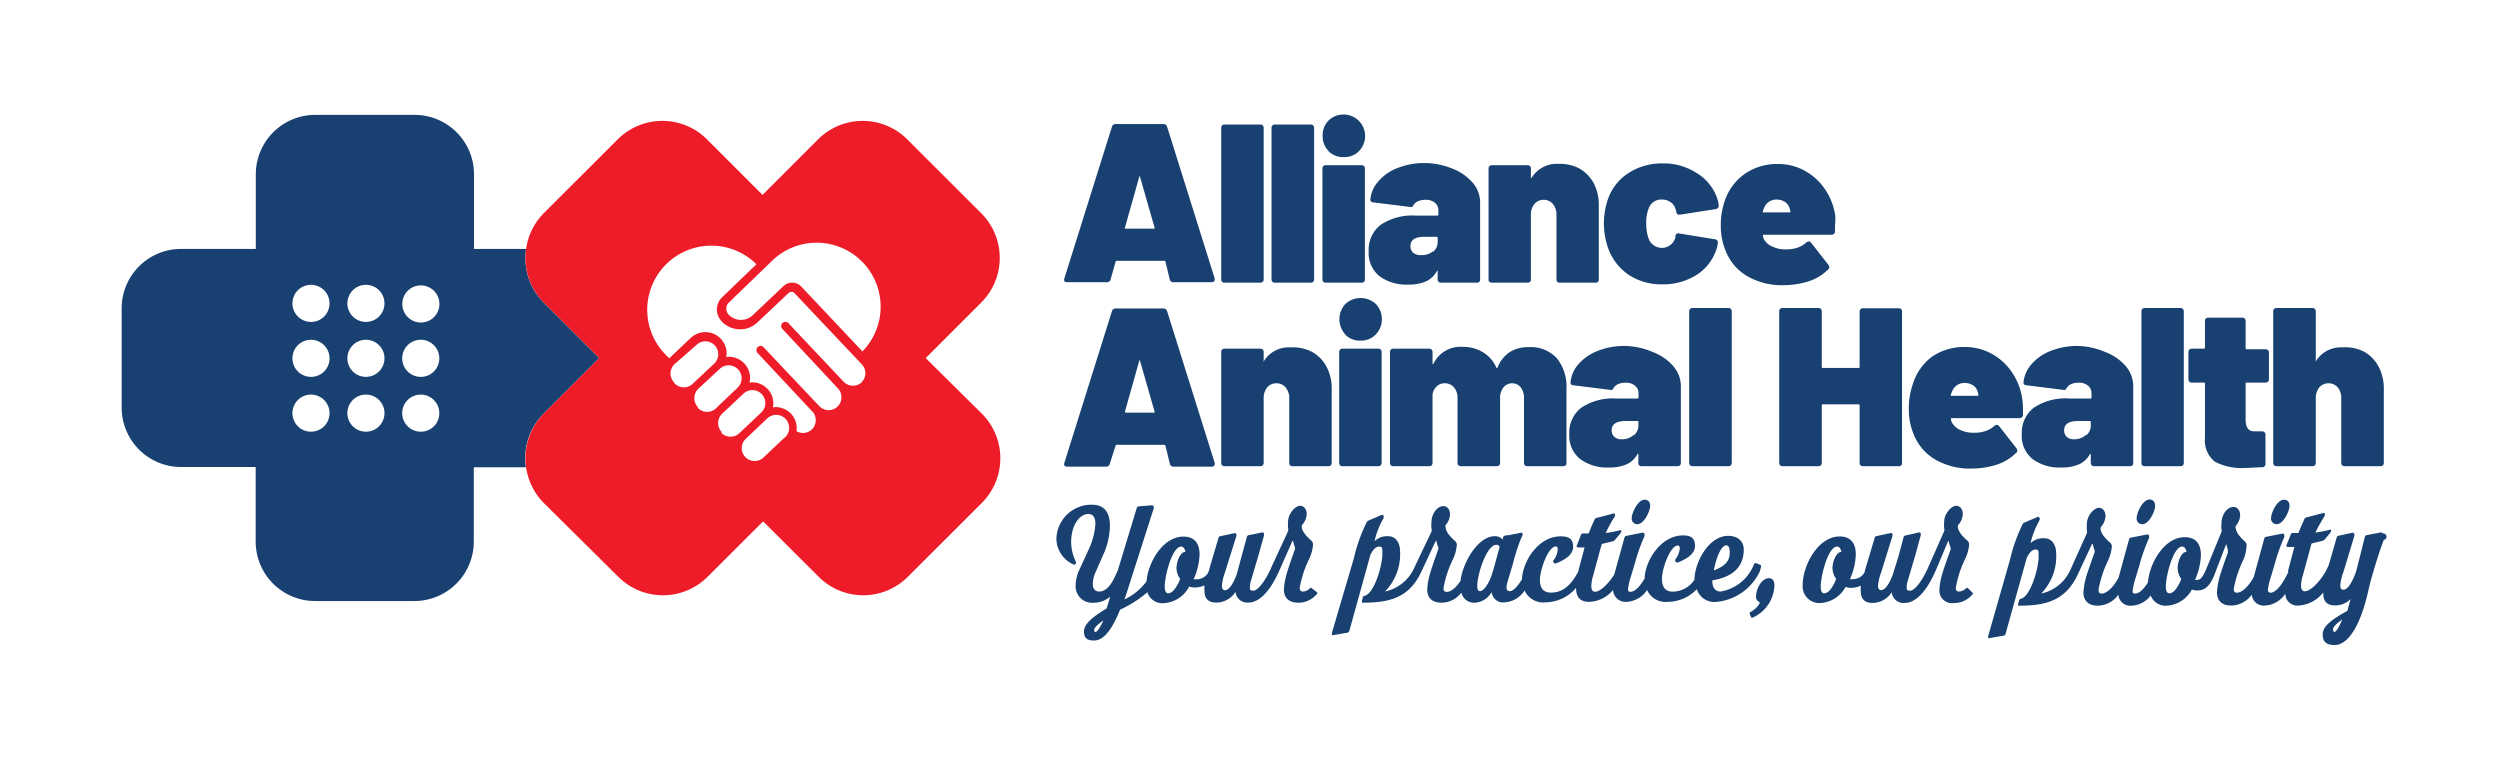
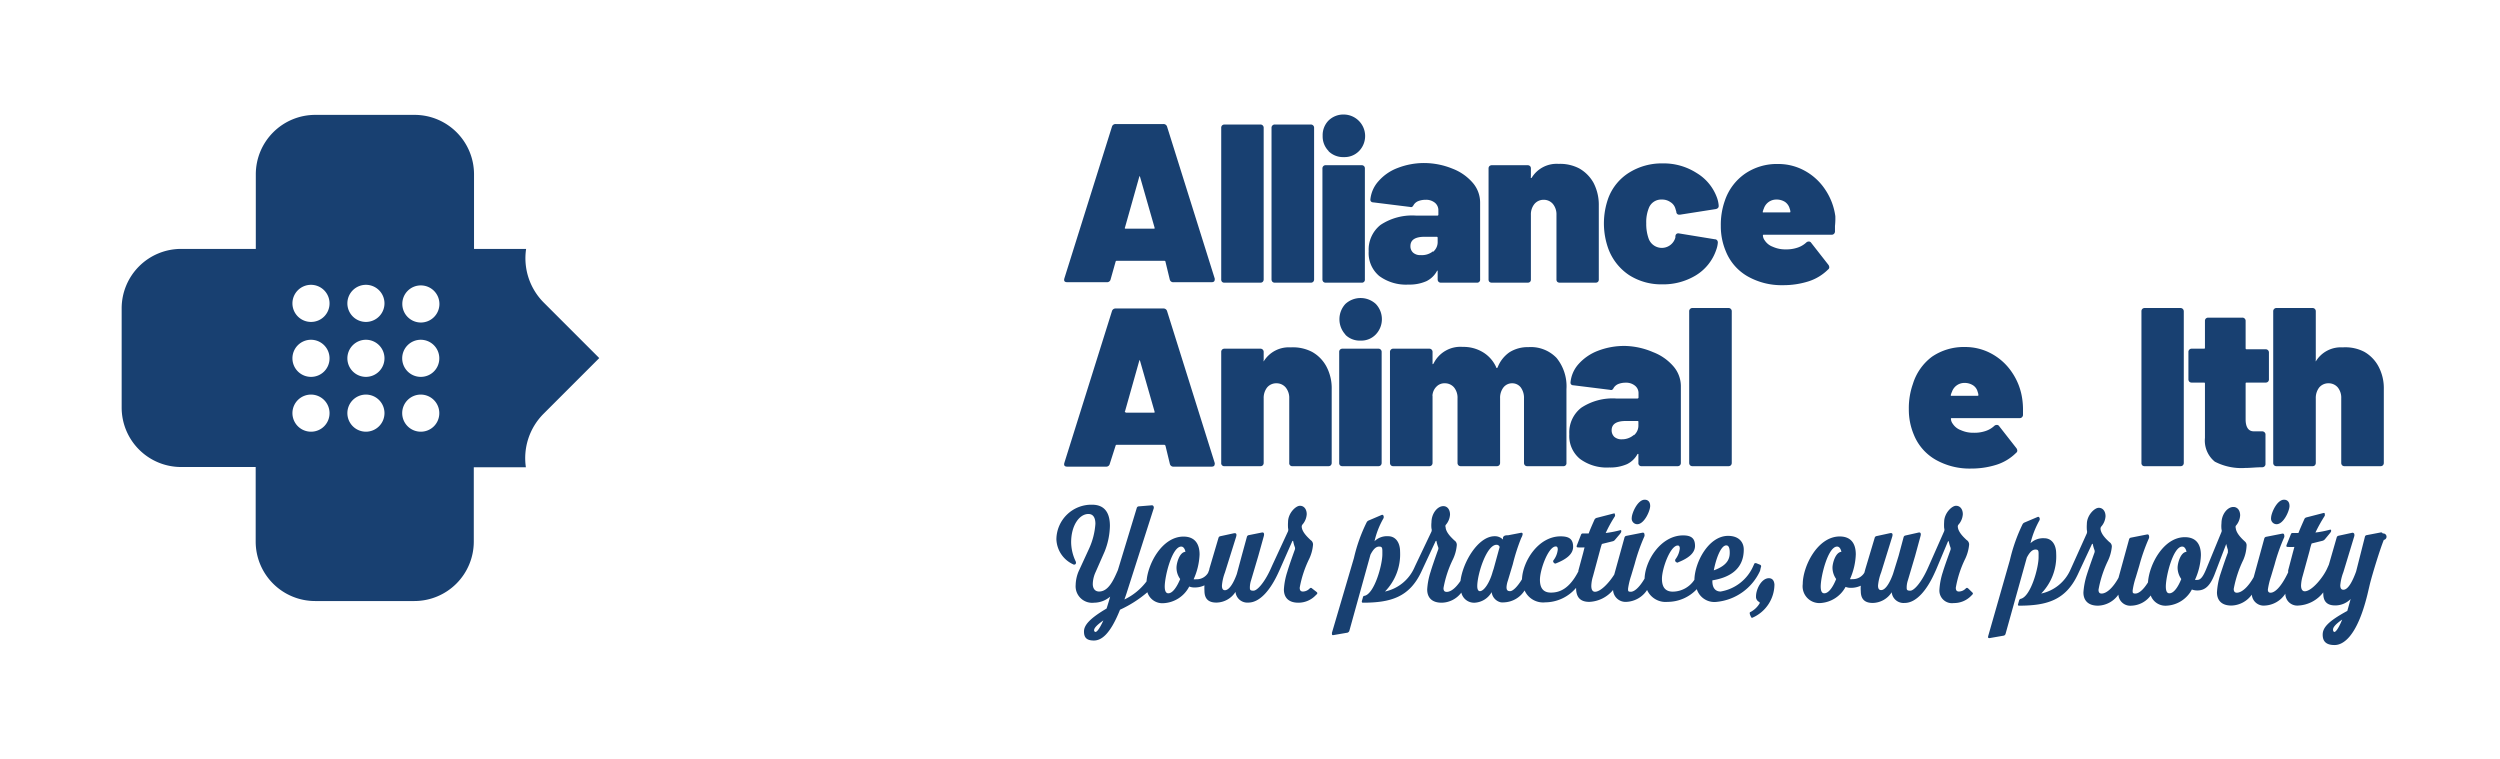
<svg xmlns="http://www.w3.org/2000/svg" id="Layer_1" data-name="Layer 1" viewBox="0 0 210.22 63.84">
  <defs>
    <style>.cls-1{fill:#184071;}.cls-2{fill:none;}.cls-3{fill:#ed1c28;}</style>
  </defs>
  <path class="cls-1" d="M98.37,23.53,98,22c0-.05-.06-.07-.1-.07h-4a.09.09,0,0,0-.09.07l-.42,1.49a.3.3,0,0,1-.32.24H89.75c-.23,0-.31-.1-.25-.32l4-12.75a.31.31,0,0,1,.32-.23h4a.31.31,0,0,1,.32.23l4,12.75a.2.2,0,0,1,0,.12c0,.13-.09.2-.26.2H98.7A.3.3,0,0,1,98.37,23.53Zm-3.72-4.3H97c.08,0,.11,0,.08-.11l-1.22-4.26s0-.06,0-.06,0,0-.06.06l-1.2,4.26C94.56,19.19,94.59,19.23,94.65,19.23Z" />
  <path class="cls-1" d="M102.76,23.7a.28.28,0,0,1-.07-.21V10.76a.28.28,0,0,1,.07-.21.29.29,0,0,1,.21-.08h3a.27.27,0,0,1,.29.29V23.49a.29.29,0,0,1-.08.21.28.28,0,0,1-.21.07h-3A.28.28,0,0,1,102.76,23.7Z" />
  <path class="cls-1" d="M107,23.7a.29.29,0,0,1-.08-.21V10.76a.27.27,0,0,1,.29-.29h3a.27.27,0,0,1,.29.29V23.49a.29.29,0,0,1-.08.21.28.28,0,0,1-.21.07h-3A.28.28,0,0,1,107,23.7Z" />
  <path class="cls-1" d="M111.28,23.7a.29.29,0,0,1-.08-.21V14.18a.27.27,0,0,1,.29-.29h3a.29.29,0,0,1,.21.08.28.28,0,0,1,.07.21v9.31a.25.25,0,0,1-.28.28h-3A.28.28,0,0,1,111.28,23.7Zm.44-11a1.74,1.74,0,0,1-.5-1.28,1.75,1.75,0,0,1,.5-1.29,1.78,1.78,0,0,1,1.29-.5,1.81,1.81,0,0,1,1.28,3.06,1.7,1.7,0,0,1-1.28.52A1.75,1.75,0,0,1,111.72,12.72Z" />
  <path class="cls-1" d="M122.13,14.18a4.26,4.26,0,0,1,1.71,1.19,2.54,2.54,0,0,1,.62,1.66v6.46a.25.25,0,0,1-.28.28h-3a.28.28,0,0,1-.21-.07.29.29,0,0,1-.08-.21v-.67c0-.05,0-.08,0-.08s0,0-.06.05a2,2,0,0,1-.9.86,3.52,3.52,0,0,1-1.5.28,3.8,3.8,0,0,1-2.45-.72,2.51,2.51,0,0,1-.89-2.08,2.65,2.65,0,0,1,1-2.22,4.81,4.81,0,0,1,3-.78h1.77a.08.08,0,0,0,.09-.09v-.35a.81.81,0,0,0-.29-.64,1.17,1.17,0,0,0-.79-.25,1.66,1.66,0,0,0-.61.11.8.8,0,0,0-.38.31.59.59,0,0,1-.14.18.27.27,0,0,1-.18,0l-3.06-.38c-.18,0-.27-.1-.27-.23a2.69,2.69,0,0,1,.69-1.56,4,4,0,0,1,1.62-1.11,6.12,6.12,0,0,1,2.27-.41A6.34,6.34,0,0,1,122.13,14.18Zm-1.63,7a1.06,1.06,0,0,0,.39-.87V20a.08.08,0,0,0-.09-.09h-1q-1.2,0-1.2.78a.72.72,0,0,0,.22.55.88.88,0,0,0,.64.21A1.48,1.48,0,0,0,120.5,21.13Z" />
  <path class="cls-1" d="M132.79,14.16A3.15,3.15,0,0,1,134,15.38a4,4,0,0,1,.44,1.91v6.2a.28.28,0,0,1-.07.21.3.3,0,0,1-.21.07h-3a.31.31,0,0,1-.21-.07.28.28,0,0,1-.07-.21V18.07a1.38,1.38,0,0,0-.3-.92,1,1,0,0,0-.77-.35,1,1,0,0,0-.78.35,1.38,1.38,0,0,0-.3.92v5.42a.28.28,0,0,1-.07.21.31.31,0,0,1-.21.07h-3a.31.31,0,0,1-.21-.07.28.28,0,0,1-.07-.21V14.18a.28.28,0,0,1,.07-.21.32.32,0,0,1,.21-.08h3a.32.32,0,0,1,.21.08.28.28,0,0,1,.07.21v.68a.11.11,0,0,0,0,.1s0,0,.06,0a2.45,2.45,0,0,1,2.26-1.18A3.49,3.49,0,0,1,132.79,14.16Z" />
  <path class="cls-1" d="M137,23.14a4.56,4.56,0,0,1-1.75-2.2,6.3,6.3,0,0,1,0-4.31A4.29,4.29,0,0,1,137,14.51a5.17,5.17,0,0,1,2.81-.77,5.12,5.12,0,0,1,2.86.81,4,4,0,0,1,1.68,2,2.52,2.52,0,0,1,.17.72v.06c0,.13-.08.21-.24.25l-3,.47h-.06a.23.23,0,0,1-.26-.24l-.08-.27a.94.94,0,0,0-.41-.54,1.21,1.21,0,0,0-.73-.22,1.11,1.11,0,0,0-1.08.68,3.16,3.16,0,0,0-.23,1.32,3.63,3.63,0,0,0,.21,1.31,1.18,1.18,0,0,0,2.24-.12l0-.07c0-.22.15-.31.32-.27l3,.49c.16,0,.25.13.25.27a2.2,2.2,0,0,1-.14.63,4,4,0,0,1-1.72,2.14,5.28,5.28,0,0,1-2.82.75A5,5,0,0,1,137,23.14Z" />
  <path class="cls-1" d="M154.3,19c0,.2,0,.36,0,.47s-.09.27-.28.27h-5.7c-.06,0-.08,0-.08.07a.74.74,0,0,0,.15.4,1.37,1.37,0,0,0,.68.54,2.53,2.53,0,0,0,1.09.22,2.91,2.91,0,0,0,1-.15,2,2,0,0,0,.74-.44.3.3,0,0,1,.19-.07.23.23,0,0,1,.21.11l1.44,1.84a.37.37,0,0,1,.08.21.22.22,0,0,1-.1.19,4.09,4.09,0,0,1-1.65,1,7,7,0,0,1-2.13.32,5.78,5.78,0,0,1-3-.75,4.25,4.25,0,0,1-1.82-2.1,5.4,5.4,0,0,1-.42-2.13,6.1,6.1,0,0,1,.34-2.13,4.51,4.51,0,0,1,1.69-2.26,4.73,4.73,0,0,1,2.78-.82,4.59,4.59,0,0,1,2.25.57,4.85,4.85,0,0,1,1.71,1.57,5.26,5.26,0,0,1,.86,2.25A6,6,0,0,1,154.3,19Zm-6-1.43-.07.21s0,.07,0,.08a.11.11,0,0,0,.07,0h2.17c.05,0,.08,0,.08-.07a.86.86,0,0,0-.06-.25,1,1,0,0,0-.39-.56,1.3,1.3,0,0,0-.73-.2A1.1,1.1,0,0,0,148.31,17.56Z" />
  <path class="cls-1" d="M98.37,39,98,37.47s-.06-.07-.1-.07h-4a.09.09,0,0,0-.09.07L93.32,39a.3.3,0,0,1-.32.24H89.75c-.23,0-.31-.1-.25-.32l4-12.75a.31.31,0,0,1,.32-.23h4a.31.31,0,0,1,.32.23l4,12.75a.18.18,0,0,1,0,.11c0,.14-.09.21-.26.21H98.7A.3.3,0,0,1,98.37,39Zm-3.72-4.3H97c.08,0,.11,0,.08-.11l-1.22-4.26s0-.06,0-.06,0,0-.06.06l-1.2,4.26C94.56,34.62,94.59,34.66,94.65,34.66Z" />
  <path class="cls-1" d="M110.33,29.59a3.06,3.06,0,0,1,1.2,1.22,3.88,3.88,0,0,1,.45,1.91v6.2a.29.29,0,0,1-.08.21.28.28,0,0,1-.21.07h-3a.25.25,0,0,1-.28-.28V33.5a1.38,1.38,0,0,0-.3-.92,1,1,0,0,0-.77-.35,1,1,0,0,0-.79.35,1.43,1.43,0,0,0-.29.92v5.42a.29.29,0,0,1-.08.21.28.28,0,0,1-.21.07h-3a.25.25,0,0,1-.28-.28V29.61a.28.28,0,0,1,.07-.21.29.29,0,0,1,.21-.08h3a.27.27,0,0,1,.29.29v.68a.11.11,0,0,0,0,.1s0,0,0,0a2.47,2.47,0,0,1,2.27-1.18A3.49,3.49,0,0,1,110.33,29.59Z" />
  <path class="cls-1" d="M112.68,39.13a.28.28,0,0,1-.07-.21V29.61a.28.28,0,0,1,.07-.21.29.29,0,0,1,.21-.08h3a.27.27,0,0,1,.29.29v9.31a.29.29,0,0,1-.08.21.28.28,0,0,1-.21.07h-3A.28.28,0,0,1,112.68,39.13Zm.45-11a1.9,1.9,0,0,1,0-2.57,1.89,1.89,0,0,1,2.56,0,1.86,1.86,0,0,1,0,2.56,1.68,1.68,0,0,1-1.28.52A1.71,1.71,0,0,1,113.13,28.15Z" />
  <path class="cls-1" d="M130.89,30.1a3.78,3.78,0,0,1,.83,2.62v6.2a.25.25,0,0,1-.28.28h-3a.28.28,0,0,1-.21-.07.29.29,0,0,1-.08-.21V33.5a1.48,1.48,0,0,0-.27-.92.9.9,0,0,0-.72-.35.92.92,0,0,0-.74.35,1.42,1.42,0,0,0-.28.92v5.42a.29.29,0,0,1-.08.21.28.28,0,0,1-.21.07h-3a.28.28,0,0,1-.21-.07.29.29,0,0,1-.08-.21V33.5a1.37,1.37,0,0,0-.29-.92,1,1,0,0,0-.77-.35.93.93,0,0,0-.69.26,1.15,1.15,0,0,0-.35.69.18.18,0,0,0,0,.11v5.63a.29.29,0,0,1-.08.21.28.28,0,0,1-.21.07h-3a.28.28,0,0,1-.21-.07.29.29,0,0,1-.08-.21V29.61a.27.27,0,0,1,.29-.29h3a.27.27,0,0,1,.29.29v.95c0,.05,0,.07,0,.07s0,0,.08-.05A2.51,2.51,0,0,1,123,29.17a3.15,3.15,0,0,1,1.7.45,2.81,2.81,0,0,1,1.12,1.28c0,.06.07.06.11,0a2.76,2.76,0,0,1,1-1.28,2.87,2.87,0,0,1,1.59-.43A3,3,0,0,1,130.89,30.1Z" />
  <path class="cls-1" d="M139,29.61a4.26,4.26,0,0,1,1.71,1.19,2.55,2.55,0,0,1,.63,1.66v6.46a.29.29,0,0,1-.08.21.28.28,0,0,1-.21.07h-3a.25.25,0,0,1-.28-.28v-.67s0-.08,0-.08,0,0-.07,0a2,2,0,0,1-.89.86,3.52,3.52,0,0,1-1.5.28,3.78,3.78,0,0,1-2.45-.72,2.49,2.49,0,0,1-.9-2.08,2.63,2.63,0,0,1,1-2.22,4.78,4.78,0,0,1,2.95-.78h1.77a.09.09,0,0,0,.1-.1v-.34a.79.79,0,0,0-.3-.64,1.17,1.17,0,0,0-.79-.25,1.66,1.66,0,0,0-.61.11.85.85,0,0,0-.38.31.47.47,0,0,1-.14.18.25.25,0,0,1-.18,0l-3.06-.38c-.18,0-.26-.1-.26-.23a2.68,2.68,0,0,1,.68-1.56,4.17,4.17,0,0,1,1.62-1.11,6.13,6.13,0,0,1,2.28-.41A6.29,6.29,0,0,1,139,29.61Zm-1.62,7a1.06,1.06,0,0,0,.39-.87v-.25c0-.06,0-.09-.1-.09h-.95q-1.2,0-1.2.78a.76.76,0,0,0,.22.55.9.9,0,0,0,.64.21A1.51,1.51,0,0,0,137.4,36.56Z" />
  <path class="cls-1" d="M142.12,39.13a.29.29,0,0,1-.08-.21V26.19a.27.27,0,0,1,.29-.29h3a.27.27,0,0,1,.29.29V38.92a.29.29,0,0,1-.08.21.28.28,0,0,1-.21.07h-3A.28.28,0,0,1,142.12,39.13Z" />
-   <path class="cls-1" d="M156.45,26a.29.29,0,0,1,.21-.08h3a.29.29,0,0,1,.21.08.28.28,0,0,1,.07.21V38.92a.25.25,0,0,1-.28.28h-3a.28.28,0,0,1-.21-.07.29.29,0,0,1-.08-.21V34.09a.08.08,0,0,0-.09-.09h-3a.08.08,0,0,0-.09.09v4.83a.29.29,0,0,1-.08.21.28.28,0,0,1-.21.07h-3a.28.28,0,0,1-.21-.07.29.29,0,0,1-.08-.21V26.19a.27.27,0,0,1,.29-.29h3a.27.27,0,0,1,.29.29v4.65c0,.07,0,.1.09.1h3c.06,0,.09,0,.09-.1V26.19A.29.29,0,0,1,156.45,26Z" />
  <path class="cls-1" d="M170.11,34.41c0,.21,0,.37,0,.48s-.09.27-.28.27h-5.7c-.06,0-.08,0-.08.07a.74.74,0,0,0,.15.4,1.37,1.37,0,0,0,.68.54,2.53,2.53,0,0,0,1.09.22,2.91,2.91,0,0,0,1-.15,2,2,0,0,0,.74-.44.3.3,0,0,1,.19-.07.23.23,0,0,1,.21.11l1.44,1.84a.37.37,0,0,1,.08.21.22.22,0,0,1-.1.19,4.09,4.09,0,0,1-1.65,1,7,7,0,0,1-2.13.32,5.78,5.78,0,0,1-3-.75,4.25,4.25,0,0,1-1.82-2.1,5.4,5.4,0,0,1-.42-2.13,6.1,6.1,0,0,1,.34-2.13A4.51,4.51,0,0,1,162.45,30a4.73,4.73,0,0,1,2.78-.82,4.59,4.59,0,0,1,2.25.57,4.85,4.85,0,0,1,1.71,1.57,5.26,5.26,0,0,1,.86,2.25A6,6,0,0,1,170.11,34.41Zm-6-1.42-.07.21s0,.07,0,.08a.11.11,0,0,0,.07,0h2.17c.05,0,.08,0,.08-.07a.86.86,0,0,0-.06-.25.91.91,0,0,0-.39-.56,1.3,1.3,0,0,0-.73-.2A1.1,1.1,0,0,0,164.12,33Z" />
-   <path class="cls-1" d="M177.05,29.61a4.26,4.26,0,0,1,1.71,1.19,2.6,2.6,0,0,1,.62,1.66v6.46a.25.25,0,0,1-.28.28h-3a.28.28,0,0,1-.21-.07.29.29,0,0,1-.08-.21v-.67s0-.08,0-.08,0,0-.06,0a2,2,0,0,1-.9.86,3.52,3.52,0,0,1-1.5.28,3.8,3.8,0,0,1-2.45-.72,2.48,2.48,0,0,1-.89-2.08,2.65,2.65,0,0,1,1-2.22,4.81,4.81,0,0,1,3-.78h1.77c.06,0,.09,0,.09-.1v-.34a.81.81,0,0,0-.29-.64,1.17,1.17,0,0,0-.79-.25,1.66,1.66,0,0,0-.61.11.8.8,0,0,0-.38.31.59.59,0,0,1-.14.18.27.27,0,0,1-.18,0l-3.06-.38c-.18,0-.27-.1-.27-.23a2.69,2.69,0,0,1,.69-1.56,4,4,0,0,1,1.62-1.11,6.08,6.08,0,0,1,2.27-.41A6.38,6.38,0,0,1,177.05,29.61Zm-1.63,7a1.06,1.06,0,0,0,.39-.87v-.25a.08.08,0,0,0-.09-.09h-.95q-1.2,0-1.2.78a.72.72,0,0,0,.22.55.87.87,0,0,0,.63.21A1.49,1.49,0,0,0,175.42,36.56Z" />
  <path class="cls-1" d="M180.14,39.13a.28.28,0,0,1-.07-.21V26.19a.28.28,0,0,1,.07-.21.29.29,0,0,1,.21-.08h3a.28.28,0,0,1,.2.08.29.29,0,0,1,.08.21V38.92a.29.29,0,0,1-.08.21.27.27,0,0,1-.2.07h-3A.28.28,0,0,1,180.14,39.13Z" />
  <path class="cls-1" d="M190.71,32.1a.28.28,0,0,1-.21.07h-1.58c-.06,0-.09,0-.09.1v3c0,.63.23,1,.68,1h.71a.28.28,0,0,1,.2.08.25.25,0,0,1,.08.21v2.43a.27.27,0,0,1-.28.3c-.5,0-1,.06-1.43.06a4.85,4.85,0,0,1-2.55-.53,2.28,2.28,0,0,1-.83-2V32.27c0-.07,0-.1-.1-.1h-1a.28.28,0,0,1-.21-.07.29.29,0,0,1-.08-.21V29.61a.27.27,0,0,1,.29-.29h1c.07,0,.1,0,.1-.09V27a.28.28,0,0,1,.07-.21.29.29,0,0,1,.21-.08h2.85a.27.27,0,0,1,.29.29v2.28a.08.08,0,0,0,.09.09h1.58a.27.27,0,0,1,.29.29v2.28A.29.29,0,0,1,190.71,32.1Z" />
  <path class="cls-1" d="M198.82,29.59A3.09,3.09,0,0,1,200,30.81a3.88,3.88,0,0,1,.45,1.91v6.2a.29.29,0,0,1-.08.21.28.28,0,0,1-.21.07h-3a.28.28,0,0,1-.21-.07.29.29,0,0,1-.08-.21V33.5a1.37,1.37,0,0,0-.29-.92,1,1,0,0,0-.77-.35,1,1,0,0,0-.79.35,1.43,1.43,0,0,0-.29.92v5.42a.29.29,0,0,1-.08.21.28.28,0,0,1-.21.07h-3a.28.28,0,0,1-.21-.07.29.29,0,0,1-.08-.21V26.19a.27.27,0,0,1,.29-.29h3a.27.27,0,0,1,.29.29v4.1a.11.11,0,0,0,0,.1s0,0,0,0a2.46,2.46,0,0,1,2.26-1.18A3.44,3.44,0,0,1,198.82,29.59Z" />
  <path class="cls-2" d="M35.38,28.57a1.56,1.56,0,1,0,1.56,1.56A1.55,1.55,0,0,0,35.38,28.57Z" />
  <path class="cls-2" d="M30.77,33.19a1.56,1.56,0,1,0,1.56,1.55A1.55,1.55,0,0,0,30.77,33.19Z" />
  <path class="cls-2" d="M30.77,24a1.56,1.56,0,1,0,1.56,1.56A1.57,1.57,0,0,0,30.77,24Z" />
  <path class="cls-2" d="M35.38,33.19a1.56,1.56,0,0,0,0,3.11,1.56,1.56,0,1,0,0-3.11Z" />
  <path class="cls-2" d="M26.15,24a1.56,1.56,0,0,0,0,3.11,1.56,1.56,0,1,0,0-3.11Z" />
  <path class="cls-2" d="M30.77,28.57a1.56,1.56,0,1,0,1.56,1.56A1.56,1.56,0,0,0,30.77,28.57Z" />
  <path class="cls-2" d="M35.38,27.07a1.56,1.56,0,1,0,0-3.11,1.56,1.56,0,0,0,0,3.11Z" />
  <path class="cls-2" d="M26.15,28.57a1.56,1.56,0,1,0,1.56,1.56A1.55,1.55,0,0,0,26.15,28.57Z" />
  <path class="cls-2" d="M26.15,33.19a1.56,1.56,0,0,0,0,3.11,1.56,1.56,0,1,0,0-3.11Z" />
-   <path class="cls-2" d="M64,33.2a1.07,1.07,0,0,0-1.5-.07l-1.83,1.72a1.09,1.09,0,0,0,0,1.53h0a1.09,1.09,0,0,0,1.53,0L64,34.7A1.08,1.08,0,0,0,64,33.2Z" />
+   <path class="cls-2" d="M64,33.2a1.07,1.07,0,0,0-1.5-.07l-1.83,1.72a1.09,1.09,0,0,0,0,1.53h0a1.09,1.09,0,0,0,1.53,0A1.08,1.08,0,0,0,64,33.2Z" />
  <path class="cls-2" d="M64.47,35.21l-1.82,1.73a1.08,1.08,0,0,0,.43,1.82,1.09,1.09,0,0,0,1.06-.25L66,36.79a1.09,1.09,0,0,0-1.49-1.58Z" />
  <path class="cls-2" d="M64.85,22l-3.64,3.44a.73.73,0,0,0,0,1,1.44,1.44,0,0,0,2,.07l2.62-2.48a1.06,1.06,0,0,1,1.49.05l5.17,5.48A5.38,5.38,0,0,0,64.85,22Z" />
  <path class="cls-2" d="M66.81,24.62a.34.34,0,0,0-.25-.11.35.35,0,0,0-.25.1l-2.62,2.47c-1.31,1.24-3.45.33-3.41-1.11a1.44,1.44,0,0,1,.44-1l2.88-2.71a5.39,5.39,0,0,0-7.84,7.39l.5.52,1.83-1.73a1.79,1.79,0,0,1,3,1.35c0,.4-.16.24.23.25a1.79,1.79,0,0,1,1.74,1.84c0,.39-.15.24.23.25A1.78,1.78,0,0,1,65,34c0,.39-.15.24.24.25a1.84,1.84,0,0,1,1.31.63,1.82,1.82,0,0,1,.4,1.4A1.08,1.08,0,0,0,68.37,36a1.1,1.1,0,0,0-.06-1.42l-4.68-5a.38.38,0,0,1-.08-.34.35.35,0,0,1,.26-.24.34.34,0,0,1,.33.1l4.68,4.95a1.08,1.08,0,0,0,1.57-1.49l-4.67-5a.34.34,0,0,1,0-.49.35.35,0,0,1,.5,0l4.67,4.95a1.08,1.08,0,0,0,1.87-.71,1.07,1.07,0,0,0-.29-.77Z" />
  <path class="cls-2" d="M56.26,30.17c.06-.06,0,0,0,0Z" />
  <path class="cls-2" d="M62.07,31.09A1.08,1.08,0,0,0,60.54,31l-1.83,1.72a1.1,1.1,0,0,0,0,1.54h0a1.08,1.08,0,0,0,1.53.05L62,32.62A1.08,1.08,0,0,0,62.07,31.09Z" />
  <path class="cls-2" d="M60.09,29A1.07,1.07,0,0,0,58.57,29l-1.82,1.72a1.08,1.08,0,1,0,1.48,1.57l1.83-1.72A1.08,1.08,0,0,0,60.09,29Z" />
  <path class="cls-1" d="M45.71,34.79l4.68-4.68-4.68-4.68a5.28,5.28,0,0,1-1.47-4.5H39.86V14.66a5,5,0,0,0-5-5H26.51a5,5,0,0,0-5,5v6.27H15.23a5,5,0,0,0-5,5v8.34a5,5,0,0,0,5,5H21.5v6.27a5,5,0,0,0,5,5h8.34a5,5,0,0,0,5-5V39.29h4.38A5.28,5.28,0,0,1,45.71,34.79ZM35.38,24a1.56,1.56,0,1,1-1.55,1.55A1.55,1.55,0,0,1,35.38,24ZM26.15,36.3a1.56,1.56,0,1,1,1.56-1.56A1.55,1.55,0,0,1,26.15,36.3Zm0-4.61a1.56,1.56,0,1,1,1.56-1.56A1.55,1.55,0,0,1,26.15,31.69Zm0-4.62a1.56,1.56,0,1,1,1.56-1.56A1.55,1.55,0,0,1,26.15,27.07Zm4.62,9.23a1.56,1.56,0,1,1,1.56-1.56A1.56,1.56,0,0,1,30.77,36.3Zm0-4.61a1.56,1.56,0,1,1,1.56-1.56A1.56,1.56,0,0,1,30.77,31.69Zm0-4.62a1.56,1.56,0,1,1,1.56-1.56A1.56,1.56,0,0,1,30.77,27.07Zm4.61,9.23a1.56,1.56,0,1,1,1.56-1.56A1.55,1.55,0,0,1,35.38,36.3Zm0-4.61a1.56,1.56,0,1,1,1.56-1.56A1.55,1.55,0,0,1,35.38,31.69Z" />
-   <path class="cls-3" d="M77.84,30.11l4.68-4.68a5.31,5.31,0,0,0,0-7.49l-6.24-6.23a5.3,5.3,0,0,0-7.48,0l-4.68,4.68-4.68-4.68a5.31,5.31,0,0,0-7.49,0l-6.24,6.23a5.36,5.36,0,0,0,0,7.49l4.68,4.68-4.68,4.68a5.36,5.36,0,0,0,0,7.49L52,48.51a5.31,5.31,0,0,0,7.49,0l4.68-4.67,4.68,4.67a5.3,5.3,0,0,0,7.48,0l6.24-6.23a5.31,5.31,0,0,0,0-7.49Zm-21.58.06h0S56.32,30.11,56.26,30.17Zm.44,2a1.08,1.08,0,0,1,0-1.53L58.57,29a1.08,1.08,0,0,1,1.49,1.57l-1.83,1.72A1.08,1.08,0,0,1,56.7,32.21Zm2,2.08h0a1.1,1.1,0,0,1,0-1.54L60.54,31A1.08,1.08,0,0,1,62,32.62L60.2,34.34A1.08,1.08,0,0,1,58.67,34.29Zm2,2.09h0a1.09,1.09,0,0,1,0-1.53l1.83-1.72A1.08,1.08,0,0,1,64,34.7l-1.82,1.72A1.09,1.09,0,0,1,60.64,36.38Zm5.32.41-1.82,1.72a1.09,1.09,0,0,1-1.06.25,1.08,1.08,0,0,1-.43-1.82l1.82-1.73A1.09,1.09,0,0,1,66,36.79Zm6.47-4.63a1.09,1.09,0,0,1-1.53,0l-4.67-4.95a.35.35,0,0,0-.5,0,.34.34,0,0,0,0,.49l4.67,5a1.09,1.09,0,0,1,.25,1.06,1.08,1.08,0,0,1-1.82.43l-4.68-4.95a.34.34,0,0,0-.33-.1.35.35,0,0,0-.26.24.38.38,0,0,0,.08.34l4.68,5A1.1,1.1,0,0,1,68.37,36a1.08,1.08,0,0,1-1.39.26,1.82,1.82,0,0,0-.4-1.4,1.84,1.84,0,0,0-1.31-.63c-.39,0-.25.14-.24-.25a1.78,1.78,0,0,0-1.73-1.83c-.38,0-.25.14-.23-.25A1.79,1.79,0,0,0,61.33,30c-.39,0-.24.15-.23-.25a1.79,1.79,0,0,0-3-1.35l-1.83,1.73-.5-.52a5.39,5.39,0,0,1,7.84-7.39L60.72,25a1.44,1.44,0,0,0-.44,1c0,1.44,2.1,2.35,3.41,1.11l2.62-2.47a.35.35,0,0,1,.25-.1.34.34,0,0,1,.25.11l5.67,6a1.07,1.07,0,0,1,.29.77A1.09,1.09,0,0,1,72.43,32.16Zm.06-2.54-5.17-5.48a1.06,1.06,0,0,0-1.49-.05l-2.62,2.48a1.44,1.44,0,0,1-2-.07.73.73,0,0,1,0-1L64.85,22a5.38,5.38,0,0,1,7.64,7.58Z" />
  <path class="cls-1" d="M110.34,49.49c-.09-.08-.13-.08-.22,0a.79.79,0,0,1-.56.25c-.18,0-.27-.09-.27-.32a9.17,9.17,0,0,1,.8-2.43,3.45,3.45,0,0,0,.32-1.19.44.44,0,0,0-.21-.39c-.12-.13-.7-.61-.74-1.1a.29.29,0,0,1,.05-.19,1.45,1.45,0,0,0,.37-.88c0-.4-.21-.71-.57-.71s-1,.63-1,1.36a3.57,3.57,0,0,0,0,.52.47.47,0,0,1,0,.26L107,47.5h0l-.17.38c-.51,1.11-1.11,1.79-1.43,1.79s-.3-.11-.3-.33a2,2,0,0,1,.1-.54l.61-2.06.46-1.65c.06-.23,0-.35-.17-.31L105,45a.19.19,0,0,0-.15.14l-.43,1.57L104,48.27c-.24.67-.61,1.36-1,1.36-.19,0-.25-.16-.25-.38a4,4,0,0,1,.25-1.1l.94-3c.08-.26,0-.34-.18-.31l-1.15.25a.19.19,0,0,0-.15.14l-.77,2.61c0,.1-.07.21-.1.32a1.11,1.11,0,0,1-1,.55.82.82,0,0,1-.22,0,5.59,5.59,0,0,0,.5-2.08c0-1-.49-1.51-1.35-1.51-1.78,0-3,2.25-3.11,3.77a5.05,5.05,0,0,1-1.86,1.52c.07-.2.15-.42.22-.65L97,42.79a.26.26,0,0,0,0-.21v0a.15.15,0,0,0-.16-.09l-1.1.09a.18.18,0,0,0-.15.13L94,47.94c-.36.83-.79,1.8-1.58,1.8-.3,0-.53-.2-.53-.64a2.51,2.51,0,0,1,.24-1l.76-1.73a6.09,6.09,0,0,0,.44-2.15c0-.93-.32-1.78-1.5-1.78a2.94,2.94,0,0,0-3,2.9,2.41,2.41,0,0,0,1.47,2.14s.11,0,.15-.06l0,0a.24.24,0,0,0,0-.22,3.84,3.84,0,0,1-.38-1.6c0-1.43.7-2.38,1.45-2.38.43,0,.59.35.59.83a6,6,0,0,1-.53,2.08l-.81,1.76a3.13,3.13,0,0,0-.32,1.3A1.39,1.39,0,0,0,92,50.68a2.1,2.1,0,0,0,1.35-.51c-.1.37-.2.68-.3,1-1.44.85-1.9,1.41-1.9,1.93s.23.76.83.76,1.35-.46,2.2-2.59a9.82,9.82,0,0,0,2.3-1.47,1.32,1.32,0,0,0,1.37.92A2.58,2.58,0,0,0,100,49.32a1.21,1.21,0,0,0,.46.08,1.9,1.9,0,0,0,.82-.18,3.75,3.75,0,0,0,0,.45c0,.57.23,1,1,1a1.93,1.93,0,0,0,1.61-.9,1,1,0,0,0,1.08.9c1,0,1.9-1.13,2.54-2.55l.11-.24s0,0,0,0l1.05-2.38s.06-.05.07,0a2.85,2.85,0,0,0,.14.5.33.33,0,0,1,0,.22c-.3.83-.54,1.53-.63,1.85a5.88,5.88,0,0,0-.29,1.5c0,.62.34,1.11,1.21,1.11a2,2,0,0,0,1.47-.63c.18-.15.15-.2.06-.28ZM92.11,53.14A.14.14,0,0,1,92,53c0-.14.11-.36.78-.83C92.37,53.07,92.18,53.14,92.11,53.14Zm6.82-5.4a1.61,1.61,0,0,0,.31.95c-.27.65-.63,1.2-1,1.2-.19,0-.3-.18-.3-.57,0-.86.61-3.36,1.39-3.36.18,0,.31.2.35.44C99.17,46.44,98.93,47.36,98.93,47.74Z" />
  <path class="cls-1" d="M137.67,44.08c.6,0,1.09-1.14,1.09-1.53s-.22-.53-.46-.53c-.6,0-1.09,1.14-1.09,1.53A.47.47,0,0,0,137.67,44.08Z" />
  <path class="cls-1" d="M148.06,47.73c.07-.15,0-.21-.05-.24l-.35-.14c-.08,0-.13,0-.16.09l-.06.13a3.65,3.65,0,0,1-2.76,2.17c-.38,0-.69-.24-.69-.87V48.8c1.28-.21,2.64-.82,2.64-2.59,0-.6-.39-1.15-1.32-1.15-1.63,0-2.8,2.21-2.83,3.69a2.2,2.2,0,0,1-1.81,1c-.49,0-.92-.22-.92-1.08s.7-2.8,1.33-2.8c.11,0,.17.08.17.26a1.82,1.82,0,0,1-.36.89.18.18,0,0,0,0,.2l.06.06c.06,0,.12.07.17,0,.83-.33,1.41-.76,1.41-1.38s-.3-.88-1-.88c-1.88,0-3.2,2.13-3.24,3.63-.5.85-.91,1.11-1.16,1.11s-.23-.08-.23-.26a6.28,6.28,0,0,1,.26-1.09l.3-1a15.54,15.54,0,0,1,.81-2.3.31.31,0,0,0,0-.21c0-.08-.07-.12-.15-.11l-1.37.27a.19.19,0,0,0-.15.14l-.86,3.11c-.43.69-1.14,1.45-1.62,1.45-.2,0-.31-.17-.31-.49a2.91,2.91,0,0,1,.14-.81l.57-2.11c.06-.23.12-.44.18-.61l.93-.23a.34.34,0,0,0,.18-.13l.4-.47c.11-.15.12-.16.12-.26s-.08-.07-.12-.06a8.89,8.89,0,0,1-1.19.23,11.1,11.1,0,0,1,.77-1.4.2.2,0,0,0,0-.17h0c0-.06,0-.09-.11-.07l-1.43.37a.3.3,0,0,0-.17.14c-.23.52-.38.86-.49,1.17l-.47,0a.15.15,0,0,0-.17.09l-.35.9c-.06.14,0,.18.09.18a5.24,5.24,0,0,0,.55,0l-.12.48-.4,1.48a.13.13,0,0,1,0,.06c-.76,1.47-1.58,1.78-2.3,1.78-.5,0-.93-.22-.93-1.08s.71-2.8,1.33-2.8c.12,0,.17.08.17.26a1.78,1.78,0,0,1-.35.89.15.15,0,0,0,0,.2l.06.06a.14.14,0,0,0,.17,0c.83-.33,1.41-.76,1.41-1.38s-.3-.88-1.05-.88c-1.88,0-3.19,2.1-3.25,3.61-.39.64-.77,1-1,1s-.3-.11-.3-.33a2,2,0,0,1,.11-.54l.42-1.4a16.12,16.12,0,0,1,.71-2.21.89.89,0,0,0,.12-.33.11.11,0,0,0-.14-.1l-1.09.21c-.16,0-.37,0-.43.2l0,.16a.94.94,0,0,0-.7-.28c-1.39,0-2.68,2.19-2.87,3.76-.39.58-.8.92-1.16.92-.18,0-.27-.09-.27-.32a9.17,9.17,0,0,1,.8-2.43,3.45,3.45,0,0,0,.32-1.19.44.44,0,0,0-.21-.39c-.12-.13-.7-.61-.73-1.1a.25.25,0,0,1,0-.19,1.45,1.45,0,0,0,.37-.88c0-.4-.21-.71-.56-.71-.51,0-1,.63-1,1.36a2.39,2.39,0,0,0,0,.52.4.4,0,0,1,0,.26L119,47.58h0l-.1.22a3.5,3.5,0,0,1-2.44,1.94s0,0,0,0a4.48,4.48,0,0,0,1.27-3.36c0-.75-.37-1.29-1-1.29a1.5,1.5,0,0,0-1.15.42,6.92,6.92,0,0,1,.75-1.92.27.27,0,0,0,0-.23.11.11,0,0,0-.15-.06l-1.1.47a.33.33,0,0,0-.16.15,13.55,13.55,0,0,0-1.07,3L112,53.21c0,.17,0,.22.15.19l1.16-.2a.26.26,0,0,0,.15-.14l1.78-6.42c.21-.4.43-.68.73-.68s.27.16.27.65c0,.89-.66,3.29-1.49,3.49-.11,0-.13.07-.15.15l-.09.32s0,.11.08.11c2.33,0,3.92-.45,4.93-2.61l.2-.43h0l1-2.14s.06-.05.07,0a2.85,2.85,0,0,0,.14.5.28.28,0,0,1,0,.22c-.3.83-.54,1.53-.63,1.85a5.88,5.88,0,0,0-.29,1.5c0,.62.34,1.11,1.21,1.11a2.1,2.1,0,0,0,1.66-.85,1.1,1.1,0,0,0,1.13.85,1.75,1.75,0,0,0,1.42-.89,1,1,0,0,0,.78.86,1.45,1.45,0,0,0,.3,0,2.14,2.14,0,0,0,1.69-1,1.71,1.71,0,0,0,1.74,1,3.43,3.43,0,0,0,2.59-1.22v0c0,.75.31,1.18,1.11,1.18a2.74,2.74,0,0,0,2-1,1.05,1.05,0,0,0,1.11,1,2.19,2.19,0,0,0,1.75-1,1.71,1.71,0,0,0,1.73,1,3.37,3.37,0,0,0,2.45-1.07,1.55,1.55,0,0,0,1.67,1.07A4.49,4.49,0,0,0,148,48Zm-2.9-1.87c.16,0,.29.14.29.6s-.12,1.06-1.34,1.5C144.29,47,144.7,45.86,145.16,45.86ZM126.1,46l-.5,1.82-.08.24c-.25.93-.73,1.65-1.08,1.65-.12,0-.22-.12-.22-.42,0-1,.78-3.48,1.62-3.48a.26.26,0,0,1,.26.18Z" />
  <path class="cls-1" d="M148.74,48.62c-.61,0-1.08.91-1.08,1.53a.48.48,0,0,0,.25.46.09.09,0,0,1,.05.13,1.92,1.92,0,0,1-.78.73c-.05,0-.08.1,0,.28s.1.21.16.2a3.08,3.08,0,0,0,1.87-2.8C149.18,48.78,149,48.62,148.74,48.62Z" />
  <path class="cls-1" d="M165.51,49.49c-.1-.08-.13-.08-.22,0a.81.81,0,0,1-.57.25c-.17,0-.26-.09-.26-.32a9,9,0,0,1,.79-2.43,3.53,3.53,0,0,0,.33-1.19.44.44,0,0,0-.21-.39c-.13-.13-.7-.61-.74-1.1a.24.24,0,0,1,.05-.19,1.45,1.45,0,0,0,.37-.88c0-.4-.21-.71-.57-.71s-1,.63-1,1.36a3.57,3.57,0,0,0,0,.52.4.4,0,0,1,0,.26l-1.25,2.83h0l-.17.38c-.51,1.11-1.11,1.79-1.43,1.79s-.3-.11-.3-.33a2,2,0,0,1,.1-.54l.61-2.06.45-1.65c.07-.23,0-.35-.16-.31l-1.11.25a.19.19,0,0,0-.15.14l-.42,1.57-.47,1.52c-.24.67-.61,1.36-1,1.36-.2,0-.26-.16-.26-.38a4.1,4.1,0,0,1,.26-1.1l.93-3c.08-.26,0-.34-.17-.31l-1.15.25a.19.19,0,0,0-.15.14l-.78,2.61-.09.33a1.13,1.13,0,0,1-1,.54.78.78,0,0,1-.21,0,5.56,5.56,0,0,0,.49-2.08c0-1-.48-1.51-1.35-1.51-1.88,0-3.11,2.53-3.11,4a1.41,1.41,0,0,0,1.47,1.6,2.58,2.58,0,0,0,2.13-1.36,1.21,1.21,0,0,0,.46.08,1.94,1.94,0,0,0,.82-.18,2.42,2.42,0,0,0,0,.45c0,.57.23,1,1,1a1.93,1.93,0,0,0,1.6-.9,1,1,0,0,0,1.09.9c1,0,1.9-1.13,2.53-2.55l.11-.24,0,0,1-2.38s.06-.05.07,0a2.85,2.85,0,0,0,.14.5.33.33,0,0,1,0,.22c-.3.83-.55,1.53-.64,1.85a5.88,5.88,0,0,0-.29,1.5,1.06,1.06,0,0,0,1.21,1.11,2,2,0,0,0,1.48-.63c.17-.15.15-.2.06-.28Zm-11.42-1.75a1.68,1.68,0,0,0,.31.95c-.26.65-.62,1.2-1,1.2-.2,0-.3-.18-.3-.57,0-.86.61-3.36,1.38-3.36.19,0,.31.2.36.44C154.34,46.44,154.09,47.36,154.09,47.74Z" />
-   <path class="cls-1" d="M180.14,44.08c.6,0,1.08-1.14,1.08-1.53S181,42,180.76,42c-.6,0-1.09,1.14-1.09,1.53A.47.47,0,0,0,180.14,44.08Z" />
  <path class="cls-1" d="M191.43,44.08c.6,0,1.09-1.14,1.09-1.53s-.22-.53-.46-.53c-.6,0-1.09,1.14-1.09,1.53A.47.47,0,0,0,191.43,44.08Z" />
  <path class="cls-1" d="M200.36,44.86a.15.15,0,0,0-.16-.09L199,45a.17.17,0,0,0-.14.14l-.74,2.92c-.26.71-.64,1.53-1.07,1.53-.2,0-.26-.16-.26-.38a4.1,4.1,0,0,1,.26-1.1l.91-3a.37.37,0,0,0,0-.23.16.16,0,0,0-.17-.08l-1.15.25a.19.19,0,0,0-.15.14l-.66,2.29h0l-.14.31c-.33.75-1.29,1.93-1.89,1.93-.19,0-.31-.17-.31-.49a3.34,3.34,0,0,1,.14-.81l.58-2.11a5.18,5.18,0,0,1,.17-.61l.93-.23a.41.41,0,0,0,.19-.13l.39-.47c.12-.15.13-.16.13-.26s-.08-.07-.13-.06a8.6,8.6,0,0,1-1.19.23,12.88,12.88,0,0,1,.78-1.4.26.26,0,0,0,0-.17h0c0-.06,0-.09-.12-.07l-1.43.37a.25.25,0,0,0-.16.14c-.23.52-.38.86-.5,1.17l-.47,0a.14.14,0,0,0-.16.09l-.36.9c-.06.14,0,.18.09.18a5.53,5.53,0,0,0,.56,0l-.13.48-.39,1.48a1,1,0,0,0,0,.17c-.64,1.35-1.17,1.72-1.48,1.72-.15,0-.23-.08-.23-.26a6.28,6.28,0,0,1,.26-1.09l.3-1a15.54,15.54,0,0,1,.81-2.3.31.31,0,0,0,0-.21c0-.08-.07-.12-.15-.11l-1.37.27a.19.19,0,0,0-.15.14l-.89,3.25c-.46.82-1,1.31-1.42,1.31-.16,0-.26-.09-.26-.32a9.59,9.59,0,0,1,.8-2.43,3.34,3.34,0,0,0,.28-1.19.42.42,0,0,0-.17-.39c-.13-.13-.69-.61-.74-1.1a.29.29,0,0,1,0-.19,1.45,1.45,0,0,0,.37-.88c0-.4-.21-.71-.57-.71-.51,0-1,.63-1,1.36a2.54,2.54,0,0,0,0,.52.32.32,0,0,1,0,.22l-1.3,3.16c-.2.48-.42.87-.71.87a.82.82,0,0,1-.22,0,5.4,5.4,0,0,0,.5-2.08c0-1-.48-1.51-1.35-1.51-1.79,0-3,2.29-3.1,3.8-.45.72-.82.94-1.06.94s-.23-.08-.23-.26a6.28,6.28,0,0,1,.26-1.09l.3-1a15.54,15.54,0,0,1,.81-2.3.31.31,0,0,0,0-.21c0-.08-.07-.12-.15-.11l-1.37.27a.19.19,0,0,0-.15.14l-.89,3.24c-.46.83-1,1.32-1.42,1.32-.17,0-.26-.09-.26-.32a9.4,9.4,0,0,1,.79-2.43,3.53,3.53,0,0,0,.33-1.19.44.44,0,0,0-.21-.39c-.13-.13-.7-.61-.74-1.1a.29.29,0,0,1,.05-.19,1.45,1.45,0,0,0,.37-.88c0-.4-.21-.71-.57-.71s-1,.63-1,1.36a3.57,3.57,0,0,0,0,.52.47.47,0,0,1,0,.26l-1.31,2.91h0l-.1.22a3.48,3.48,0,0,1-2.43,1.94s0,0,0,0a4.47,4.47,0,0,0,1.26-3.36c0-.75-.37-1.29-1-1.29a1.53,1.53,0,0,0-1.16.42,7.64,7.64,0,0,1,.75-1.92.24.24,0,0,0,0-.23.11.11,0,0,0-.15-.06l-1.11.47a.33.33,0,0,0-.16.15,14.26,14.26,0,0,0-1.06,3l-1.82,6.37c-.05.17,0,.22.15.19l1.15-.2a.21.21,0,0,0,.15-.14l1.79-6.42c.21-.4.43-.68.73-.68s.26.16.26.65c0,.89-.66,3.29-1.49,3.49a.19.19,0,0,0-.15.15l-.09.32a.08.08,0,0,0,.08.11c2.33,0,3.92-.45,4.94-2.61l.2-.43h0l1-2.14s.06-.05.07,0a2.85,2.85,0,0,0,.14.5.33.33,0,0,1,0,.22c-.3.83-.54,1.53-.64,1.85a6.37,6.37,0,0,0-.29,1.5c0,.62.35,1.11,1.22,1.11a2.16,2.16,0,0,0,1.72-.93,1,1,0,0,0,1.1.93,2.1,2.1,0,0,0,1.62-.86,1.32,1.32,0,0,0,1.34.86,2.55,2.55,0,0,0,2.12-1.36,1.26,1.26,0,0,0,.47.08c.65,0,1.06-.41,1.42-1.3l1-2.61s0-.05,0,0a4.72,4.72,0,0,0,.14.5v.22c-.31.83-.53,1.53-.64,1.85a6.2,6.2,0,0,0-.28,1.5c0,.62.34,1.11,1.21,1.11a2.18,2.18,0,0,0,1.72-.92,1,1,0,0,0,1.1.92,2.18,2.18,0,0,0,1.72-1,1,1,0,0,0,1.08,1,2.82,2.82,0,0,0,2.11-1.11.31.31,0,0,0,0,.1c0,.57.23,1,1,1a1.82,1.82,0,0,0,1.3-.54l-.28,1c-1.62.88-2.07,1.41-2.07,2s.32.87,1,.87,1.87-.62,2.76-4.24l.2-.85c.21-.86.87-3,1.18-3.75A.24.24,0,0,0,200.36,44.86Zm-17.25,2.88a1.68,1.68,0,0,0,.31.95c-.26.65-.62,1.2-1,1.2-.2,0-.3-.18-.3-.57,0-.86.61-3.36,1.38-3.36.19,0,.31.2.36.44C183.35,46.44,183.11,47.36,183.11,47.74Zm13.2,5.4c-.07,0-.13-.06-.13-.2s.11-.39.77-.84C196.55,53.08,196.33,53.14,196.31,53.14Z" />
</svg>